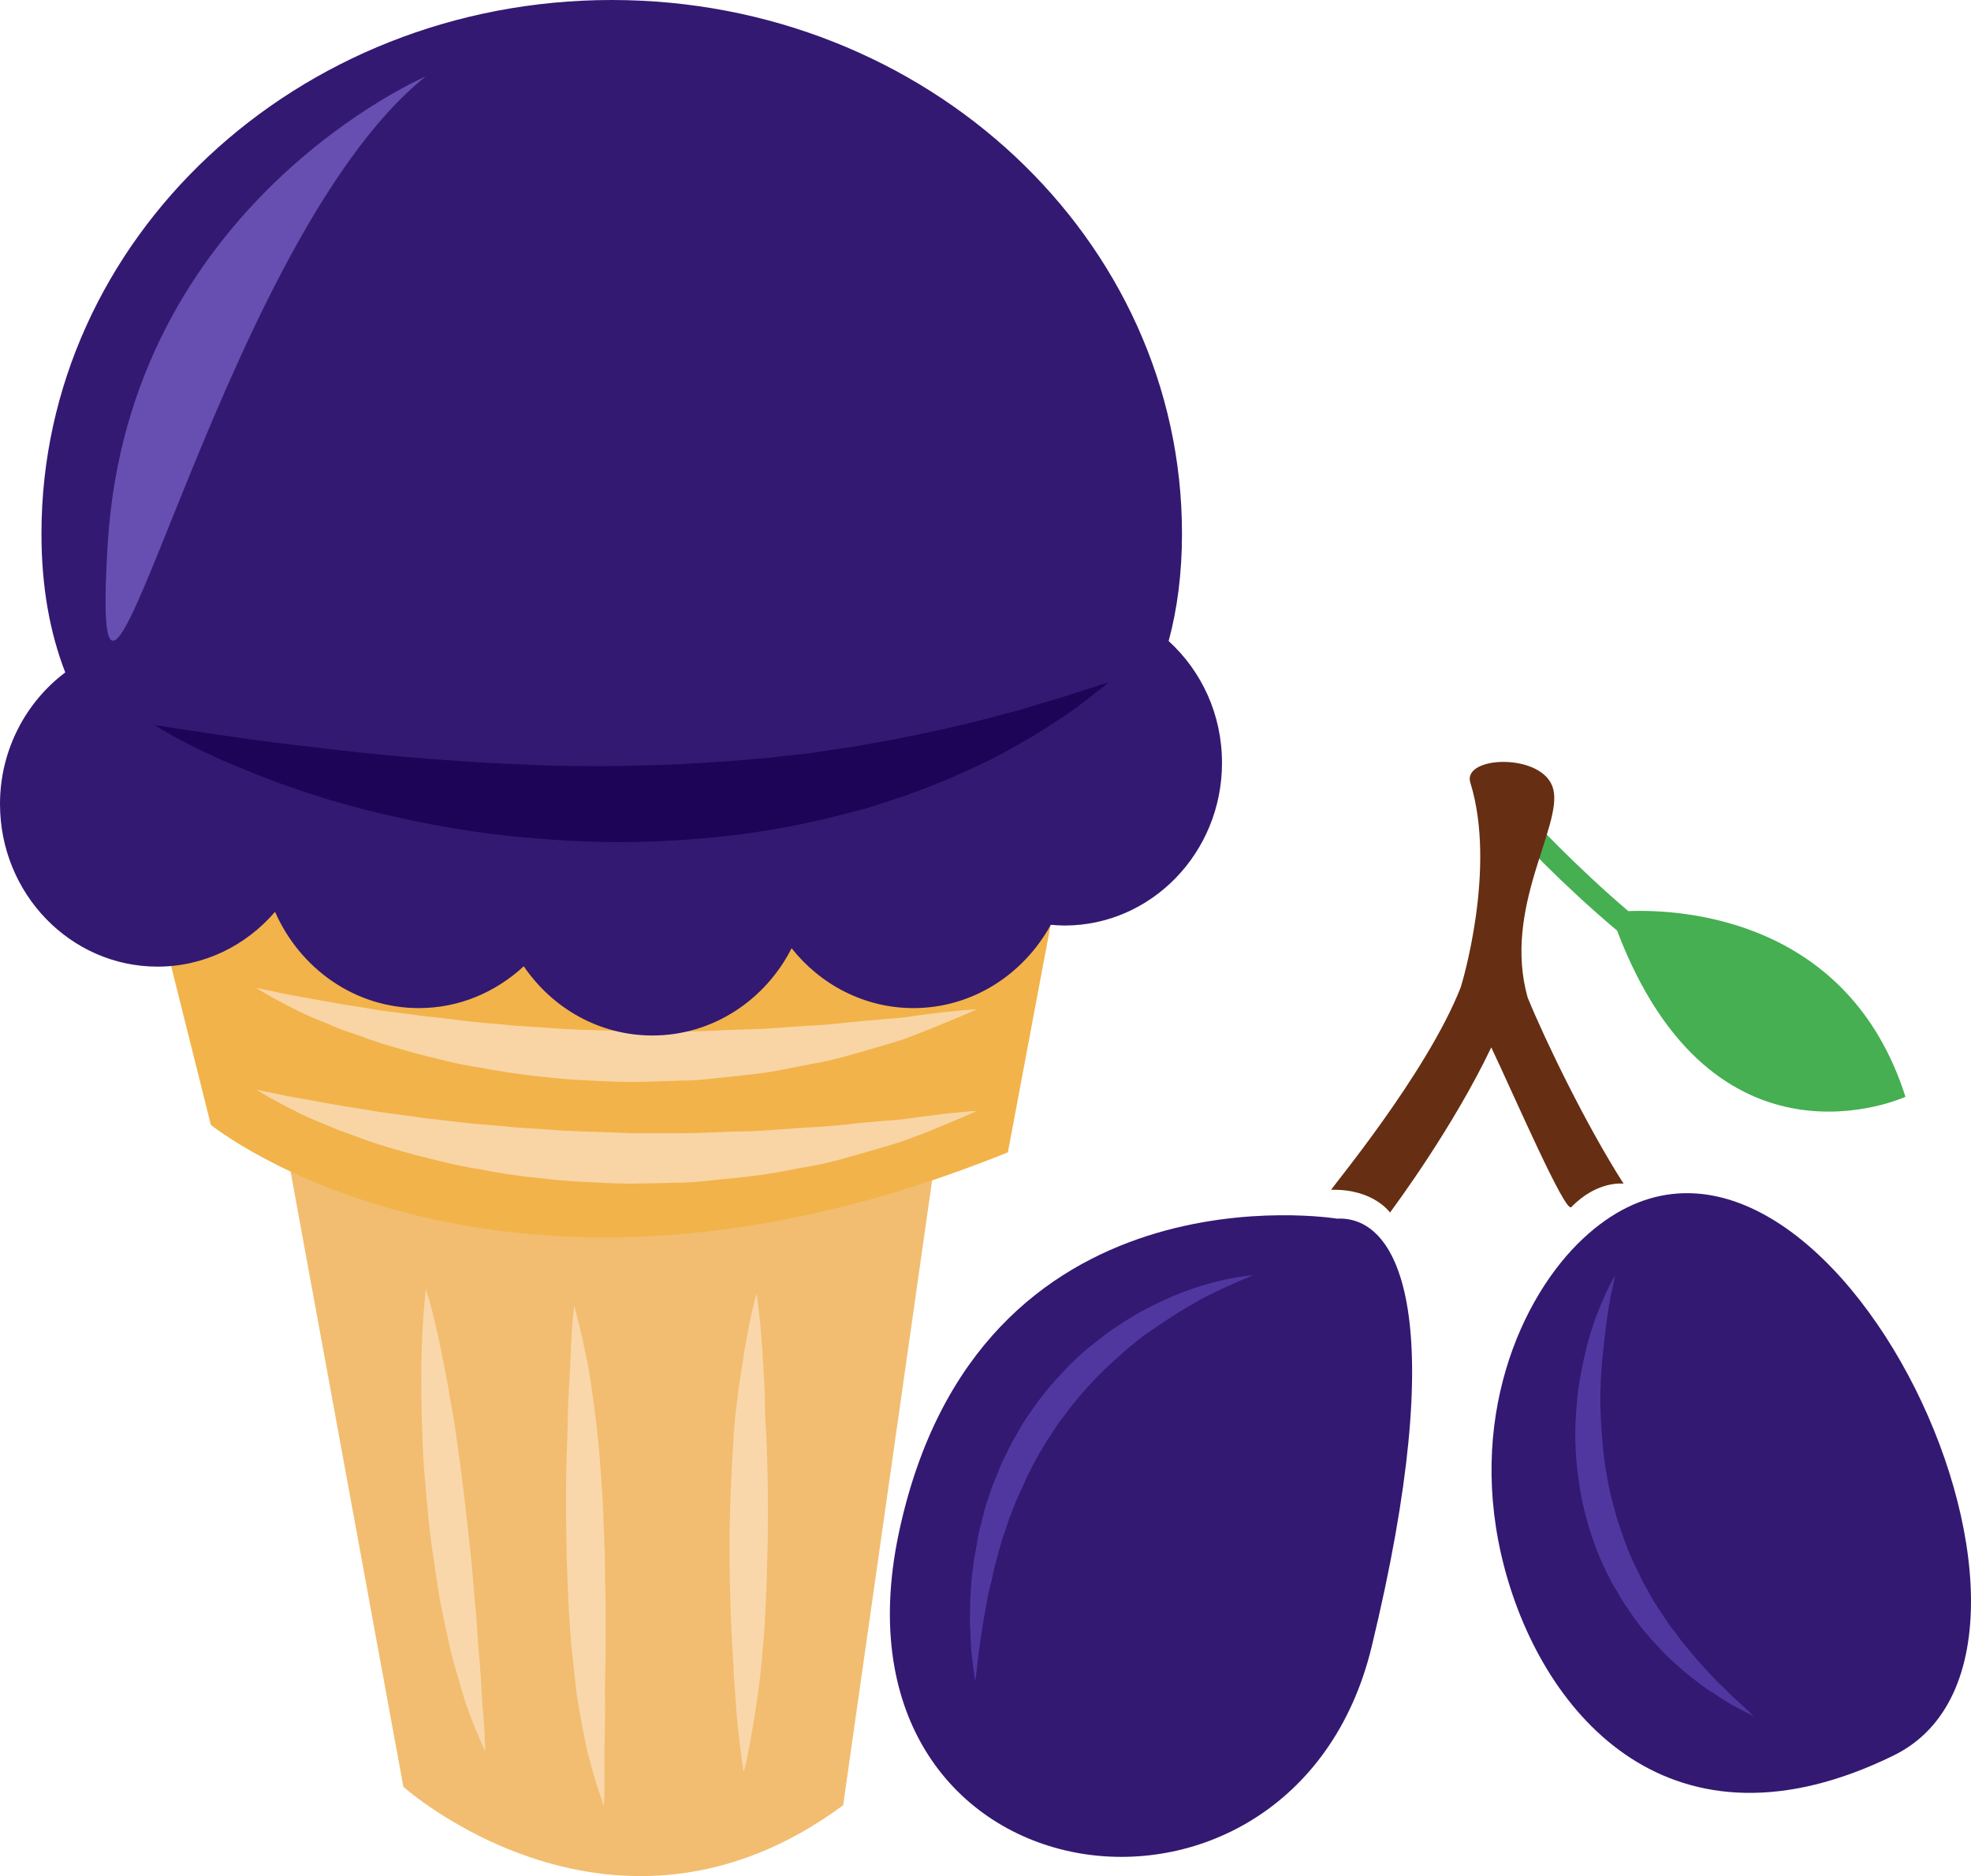
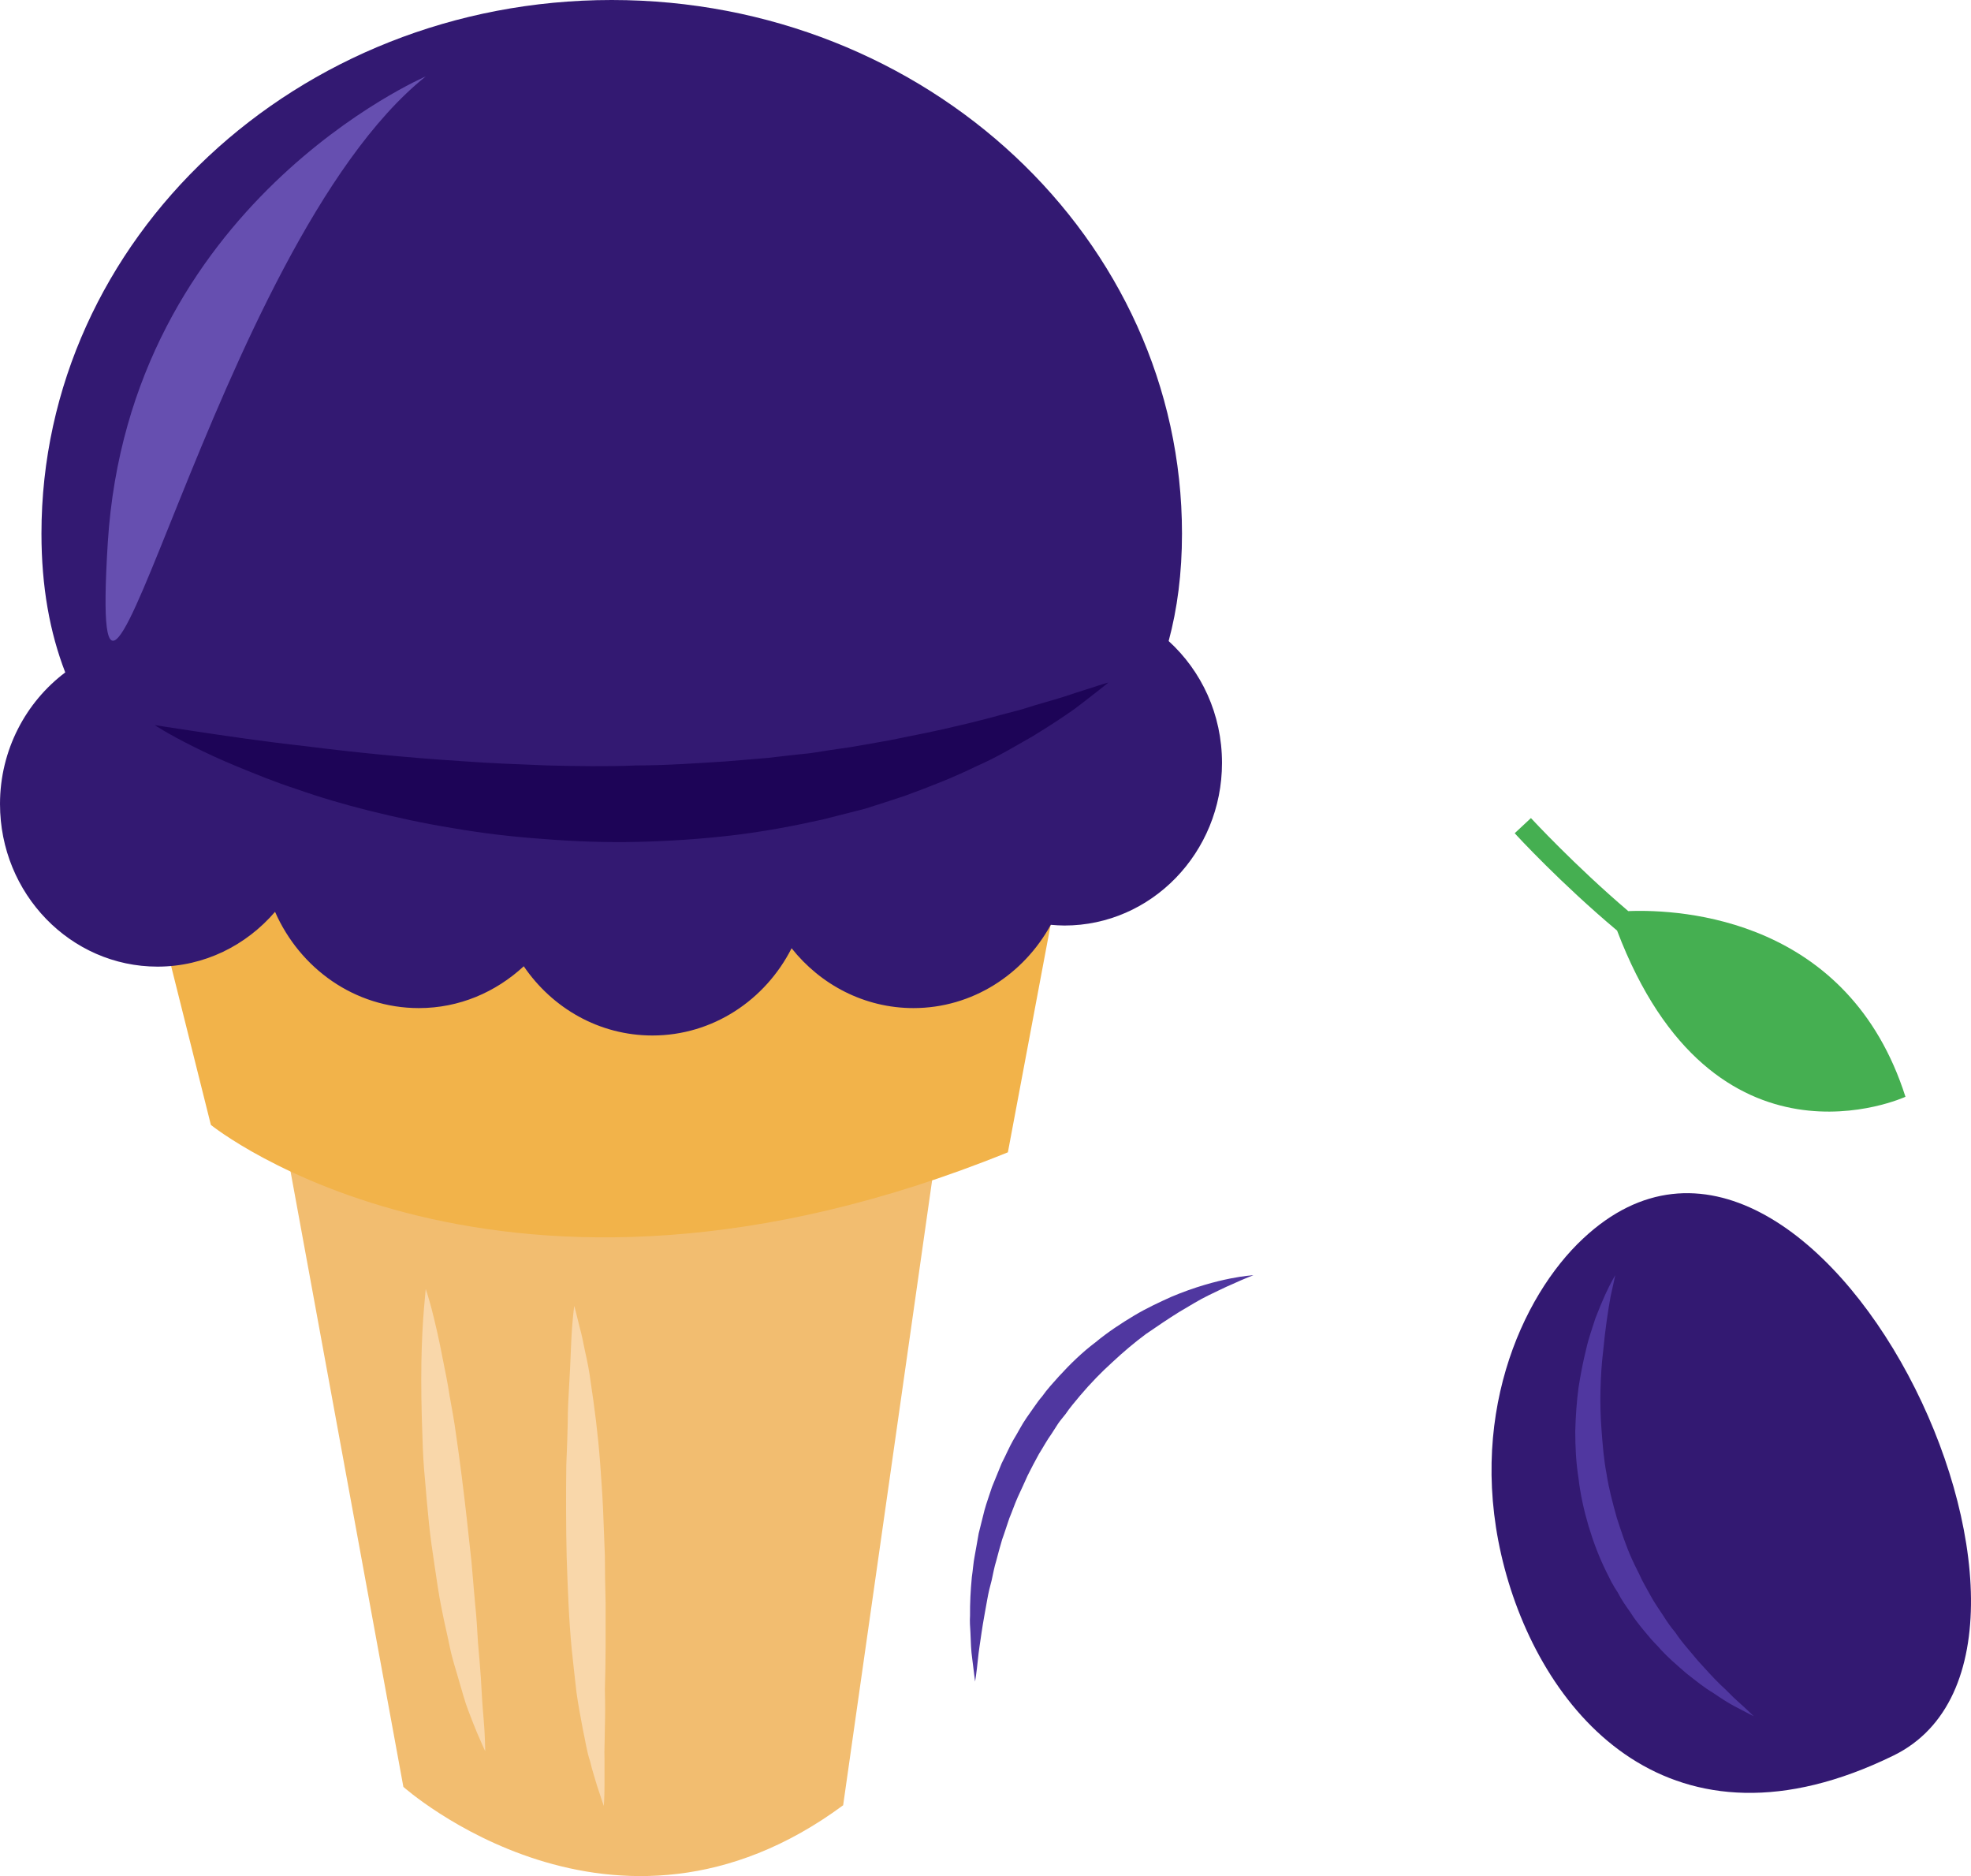
<svg xmlns="http://www.w3.org/2000/svg" xmlns:ns1="http://sodipodi.sourceforge.net/DTD/sodipodi-0.dtd" xmlns:ns2="http://www.inkscape.org/namespaces/inkscape" xml:space="preserve" width="54.678mm" height="52.034mm" version="1.1" style="clip-rule:evenodd;fill-rule:evenodd;image-rendering:optimizeQuality;shape-rendering:geometricPrecision;text-rendering:geometricPrecision" viewBox="0 0 5467.818 5203.44" id="svg43" ns1:docname="4093.svg" ns2:version="0.92.4 (5da689c313, 2019-01-14)">
  <ns1:namedview pagecolor="#ffffff" bordercolor="#666666" borderopacity="1" objecttolerance="10" gridtolerance="10" guidetolerance="10" ns2:pageopacity="0" ns2:pageshadow="2" ns2:window-width="640" ns2:window-height="480" id="namedview45" showgrid="false" ns2:zoom="0.2102413" ns2:cx="102.61417" ns2:cy="91.70796" ns2:window-x="0" ns2:window-y="0" ns2:window-maximized="0" ns2:current-layer="svg43" />
  <defs id="defs4">
    <style type="text/css" id="style2">
   
    .fil8 {fill:#1D0457;fill-rule:nonzero}
    .fil1 {fill:#331972;fill-rule:nonzero}
    .fil0 {fill:#45AF51;fill-rule:nonzero}
    .fil3 {fill:#5037A0;fill-rule:nonzero}
    .fil2 {fill:#662E12;fill-rule:nonzero}
    .fil9 {fill:#664FB0;fill-rule:nonzero}
    .fil5 {fill:#F2B34A;fill-rule:nonzero}
    .fil4 {fill:#F2BD70;fill-rule:nonzero}
    .fil7 {fill:#F9D5A5;fill-rule:nonzero}
    .fil6 {fill:#F9D7AA;fill-rule:nonzero}
   
  </style>
  </defs>
  <g id="Vrstva_x0020_1" transform="translate(-7785,-12073)">
    <g id="_547287600">
      <path class="fil0" d="m 12302,14600 c -149,-127 -268,-256 -270,-258 l -45,42 c 7,8 129,140 284,270 268,706 800,461 800,461 -157,-493 -617,-521 -769,-515 z" id="path7" ns2:connector-curvature="0" style="fill:#45af51;fill-rule:nonzero" />
-       <path class="fil1" d="m 11494,15453 c 0,0 -997,-164 -1216,874 -218,1038 1093,1216 1312,314 218,-901 82,-1197 -96,-1188 z" id="path9" ns2:connector-curvature="0" style="fill:#331972;fill-rule:nonzero" />
      <path class="fil1" d="m 12177,15508 c -172,160 -327,505 -218,915 109,410 464,820 1079,519 614,-301 -219,-2035 -861,-1434 z" id="path11" ns2:connector-curvature="0" style="fill:#331972;fill-rule:nonzero" />
-       <path class="fil2" d="m 12023,14840 v 0 c -70,-248 97,-475 71,-578 -25,-102 -254,-94 -230,-18 74,239 -25,563 -27,568 -95,241 -363,561 -359,561 117,-3 163,63 163,63 15,-20 175,-236 281,-458 64,135 205,461 222,443 73,-75 145,-65 145,-65 -103,-161 -216,-394 -266,-516 z" id="path13" ns2:connector-curvature="0" style="fill:#662e12;fill-rule:nonzero" />
      <path class="fil3" d="m 11262,15610 c 0,0 -22,8 -59,25 -19,8 -41,19 -66,31 -25,12 -52,29 -81,46 -29,18 -60,39 -92,61 -31,23 -62,49 -93,78 -31,28 -61,59 -89,92 -14,17 -29,34 -41,52 -7,9 -15,18 -21,27 l -18,28 c -13,18 -23,37 -35,56 -11,20 -21,39 -31,59 -9,20 -18,40 -27,59 -9,20 -16,41 -24,60 -7,20 -13,40 -20,59 -6,20 -11,39 -16,58 -6,19 -9,37 -13,55 -5,18 -9,35 -12,52 -6,34 -12,65 -16,93 -4,28 -8,52 -10,73 -4,40 -8,63 -8,63 0,0 -3,-23 -8,-64 -3,-20 -4,-45 -5,-74 -1,-14 -2,-29 -1,-45 0,-17 0,-34 1,-52 1,-17 2,-36 4,-55 3,-19 4,-39 8,-59 4,-20 7,-41 11,-62 5,-21 11,-43 16,-64 6,-22 14,-43 21,-65 9,-22 18,-44 27,-66 11,-21 20,-43 32,-64 13,-21 23,-42 37,-62 l 21,-30 c 7,-10 14,-20 22,-29 14,-20 30,-37 46,-55 32,-35 66,-68 102,-95 35,-29 72,-53 107,-74 35,-21 70,-37 103,-52 66,-28 124,-43 164,-51 40,-8 64,-9 64,-9 z" id="path15" ns2:connector-curvature="0" style="fill:#5037a0;fill-rule:nonzero" />
      <path class="fil3" d="m 12266,15610 c 0,0 -5,22 -13,59 -7,38 -15,91 -21,155 -4,32 -6,67 -7,103 -1,36 0,75 3,114 3,39 6,80 14,121 6,40 17,80 28,120 13,40 26,80 43,117 4,9 9,19 13,27 5,10 9,18 13,27 9,18 20,36 29,53 10,17 21,33 31,48 10,16 21,32 33,46 10,15 21,29 32,42 11,13 22,26 32,38 11,12 21,23 31,34 10,11 20,21 29,30 20,18 35,35 49,47 29,26 45,42 45,42 0,0 -20,-10 -54,-28 -17,-9 -37,-22 -59,-37 -24,-14 -47,-33 -74,-54 -25,-22 -53,-45 -79,-75 -13,-13 -26,-28 -39,-44 -13,-16 -26,-32 -37,-50 -12,-17 -25,-35 -35,-55 -6,-9 -12,-19 -17,-28 -5,-10 -10,-20 -15,-30 -20,-40 -36,-83 -49,-126 -13,-44 -23,-89 -28,-133 -7,-44 -9,-88 -9,-130 1,-42 4,-83 9,-121 6,-38 13,-74 21,-106 7,-32 18,-61 26,-87 10,-26 19,-47 27,-65 16,-35 28,-54 28,-54 z" id="path17" ns2:connector-curvature="0" style="fill:#5037a0;fill-rule:nonzero" />
    </g>
  </g>
  <g id="Vrstva_x0020_1_0" transform="translate(-7785,-12073)">
    <path class="fil4" d="m 8573,15224 331,1805 c 0,0 584,521 1220,51 l 266,-1868 z" id="path22" ns2:connector-curvature="0" style="fill:#f2bd70;fill-rule:nonzero" />
    <path class="fil5" d="m 8160,14354 210,839 c 0,0 800,648 2211,76 l 172,-915 c 0,0 -1830,-267 -2593,0 z" id="path24" ns2:connector-curvature="0" style="fill:#f2b34a;fill-rule:nonzero" />
    <path class="fil6" d="m 8966,15648 c 0,0 7,20 16,54 9,35 21,85 32,144 6,30 13,63 18,97 6,34 13,70 18,108 11,75 21,155 30,235 4,40 9,80 13,119 3,40 7,78 10,116 4,37 6,74 8,108 3,35 6,67 8,98 2,30 3,58 5,82 2,25 4,46 5,64 2,36 2,57 2,57 0,0 -9,-19 -23,-52 -7,-17 -15,-37 -24,-61 -9,-23 -16,-50 -25,-80 -8,-29 -19,-61 -26,-95 -7,-35 -16,-71 -23,-108 -8,-38 -13,-77 -19,-116 -6,-40 -12,-80 -16,-120 -4,-41 -8,-81 -11,-121 -4,-40 -6,-79 -7,-117 -3,-76 -4,-147 -3,-208 1,-61 4,-112 7,-148 3,-36 5,-56 5,-56 z" id="path26" ns2:connector-curvature="0" style="fill:#f9d7aa;fill-rule:nonzero" />
    <path class="fil6" d="m 9378,15695 c 0,0 6,21 15,59 5,18 10,41 15,67 6,26 12,56 16,88 10,66 20,142 26,224 3,41 6,83 8,126 2,42 3,86 5,129 0,44 1,87 2,130 0,42 0,84 0,125 0,40 -1,79 -2,117 1,37 1,72 0,104 0,33 -2,63 -1,89 0,26 0,50 0,69 0,38 -2,60 -2,60 0,0 -7,-20 -19,-57 -5,-18 -13,-41 -19,-67 -9,-26 -13,-56 -20,-88 -6,-33 -13,-68 -18,-105 -4,-38 -9,-77 -13,-118 -8,-82 -11,-169 -14,-256 -2,-87 -2,-174 -1,-255 2,-41 3,-80 4,-117 0,-37 2,-73 4,-105 4,-65 5,-120 8,-159 3,-38 6,-60 6,-60 z" id="path28" ns2:connector-curvature="0" style="fill:#f9d7aa;fill-rule:nonzero" />
-     <path class="fil6" d="m 9884,15660 c 0,0 3,21 7,57 4,37 9,89 12,152 2,31 4,65 4,101 0,36 4,73 5,112 3,77 4,160 3,242 -1,83 -4,167 -8,245 -2,39 -6,76 -9,112 -3,36 -8,70 -12,101 -9,62 -18,114 -25,150 -7,36 -13,56 -13,56 0,0 -4,-21 -8,-57 -5,-37 -11,-89 -15,-151 -2,-31 -5,-65 -6,-100 -2,-36 -5,-74 -6,-113 -3,-78 -5,-160 -4,-244 1,-83 5,-167 10,-245 2,-39 5,-77 10,-113 4,-35 9,-69 14,-100 9,-61 19,-113 27,-149 8,-36 14,-56 14,-56 z" id="path30" ns2:connector-curvature="0" style="fill:#f9d7aa;fill-rule:nonzero" />
-     <path class="fil7" d="m 8496,15095 c 0,0 31,7 86,18 28,5 61,11 99,18 38,7 81,14 127,21 47,9 98,13 151,22 54,5 110,14 168,18 29,2 59,5 89,8 30,2 60,4 91,6 61,5 123,6 185,8 l 47,2 h 46 c 31,0 62,0 93,0 61,0 121,-5 180,-5 59,-2 115,-8 169,-11 54,-2 104,-8 151,-13 24,-2 46,-4 68,-6 22,-1 42,-3 61,-6 38,-6 72,-9 100,-13 55,-6 88,-8 88,-8 0,0 -29,14 -81,35 -26,11 -58,25 -95,38 -36,15 -79,26 -126,40 -46,13 -97,29 -151,39 -55,9 -113,23 -173,29 -30,4 -61,7 -92,10 -31,3 -63,7 -95,8 -32,0 -64,2 -96,2 l -49,1 -49,-1 c -64,-3 -129,-5 -193,-13 -64,-6 -126,-15 -185,-27 -60,-9 -117,-25 -171,-38 -54,-15 -105,-29 -150,-46 -23,-9 -45,-16 -66,-24 -20,-8 -39,-17 -58,-24 -36,-15 -67,-31 -92,-44 -50,-26 -77,-44 -77,-44 z" id="path32" ns2:connector-curvature="0" style="fill:#f9d5a5;fill-rule:nonzero" />
-     <path class="fil7" d="m 8496,14813 c 0,0 31,6 86,18 28,5 61,11 99,18 38,7 81,14 127,21 47,9 98,13 151,21 54,5 110,14 168,19 29,2 59,5 89,8 30,2 60,4 91,6 61,5 123,6 185,8 l 47,2 46,-1 c 31,0 62,0 93,1 61,0 121,-5 180,-6 59,-1 115,-7 169,-10 54,-2 104,-9 151,-13 24,-2 46,-4 68,-6 22,-2 42,-3 61,-6 38,-6 72,-10 100,-13 55,-6 88,-8 88,-8 0,0 -29,14 -81,35 -26,11 -58,24 -95,38 -36,15 -79,26 -126,40 -46,13 -97,29 -151,38 -55,10 -113,24 -173,30 -30,3 -61,7 -92,10 -31,3 -63,7 -95,7 -32,1 -64,2 -96,3 l -49,1 -49,-1 c -64,-3 -129,-5 -193,-13 -64,-6 -126,-16 -185,-27 -60,-9 -117,-25 -171,-38 -54,-16 -105,-29 -150,-47 -23,-8 -45,-15 -66,-23 -20,-9 -39,-17 -58,-24 -36,-15 -67,-31 -92,-44 -50,-26 -77,-44 -77,-44 z" id="path34" ns2:connector-curvature="0" style="fill:#f9d5a5;fill-rule:nonzero" />
    <path class="fil1" d="m 11027,13851 c 24,-89 37,-188 37,-298 0,-817 -708,-1480 -1582,-1480 -874,0 -1582,663 -1582,1480 0,147 23,274 66,385 -109,82 -181,215 -181,365 0,249 196,451 437,451 130,0 246,-59 326,-152 69,157 221,267 399,267 112,0 213,-44 291,-116 79,116 209,192 357,192 167,0 313,-98 386,-242 80,101 202,166 338,166 164,0 306,-94 381,-231 12,1 25,2 38,2 241,0 437,-202 437,-451 0,-135 -57,-255 -148,-338 z" id="path36" ns2:connector-curvature="0" style="fill:#331972;fill-rule:nonzero" />
    <path class="fil8" d="m 8214,14084 c 0,0 42,7 117,18 74,11 179,27 305,41 126,16 272,31 428,41 39,3 78,5 118,7 40,2 81,3 121,5 41,1 82,2 124,2 41,0 82,0 123,-2 83,0 165,-6 246,-11 41,-3 81,-7 120,-10 40,-5 79,-9 117,-13 39,-6 76,-12 113,-17 37,-6 73,-13 108,-19 70,-14 136,-27 197,-42 16,-4 31,-7 45,-11 15,-4 29,-7 43,-11 28,-8 54,-14 79,-21 49,-16 93,-27 129,-39 35,-12 63,-20 83,-27 19,-6 30,-9 30,-9 0,0 -9,7 -25,20 -16,12 -39,31 -70,54 -31,22 -69,47 -115,75 -46,26 -98,58 -158,84 -59,29 -125,55 -196,81 -36,12 -73,24 -111,36 -39,10 -78,20 -118,30 -81,18 -165,34 -251,44 -86,10 -174,16 -262,18 -87,2 -175,-1 -261,-8 -86,-6 -170,-16 -251,-30 -81,-13 -158,-30 -231,-48 -72,-18 -140,-38 -202,-60 -62,-20 -117,-43 -166,-63 -49,-20 -91,-40 -125,-57 -68,-34 -104,-58 -104,-58 z" id="path38" ns2:connector-curvature="0" style="fill:#1d0457;fill-rule:nonzero" />
    <path class="fil9" d="m 8966,12285 c 0,0 -823,353 -882,1293 -58,941 294,-823 882,-1293 z" id="path40" ns2:connector-curvature="0" style="fill:#664fb0;fill-rule:nonzero" />
  </g>
</svg>